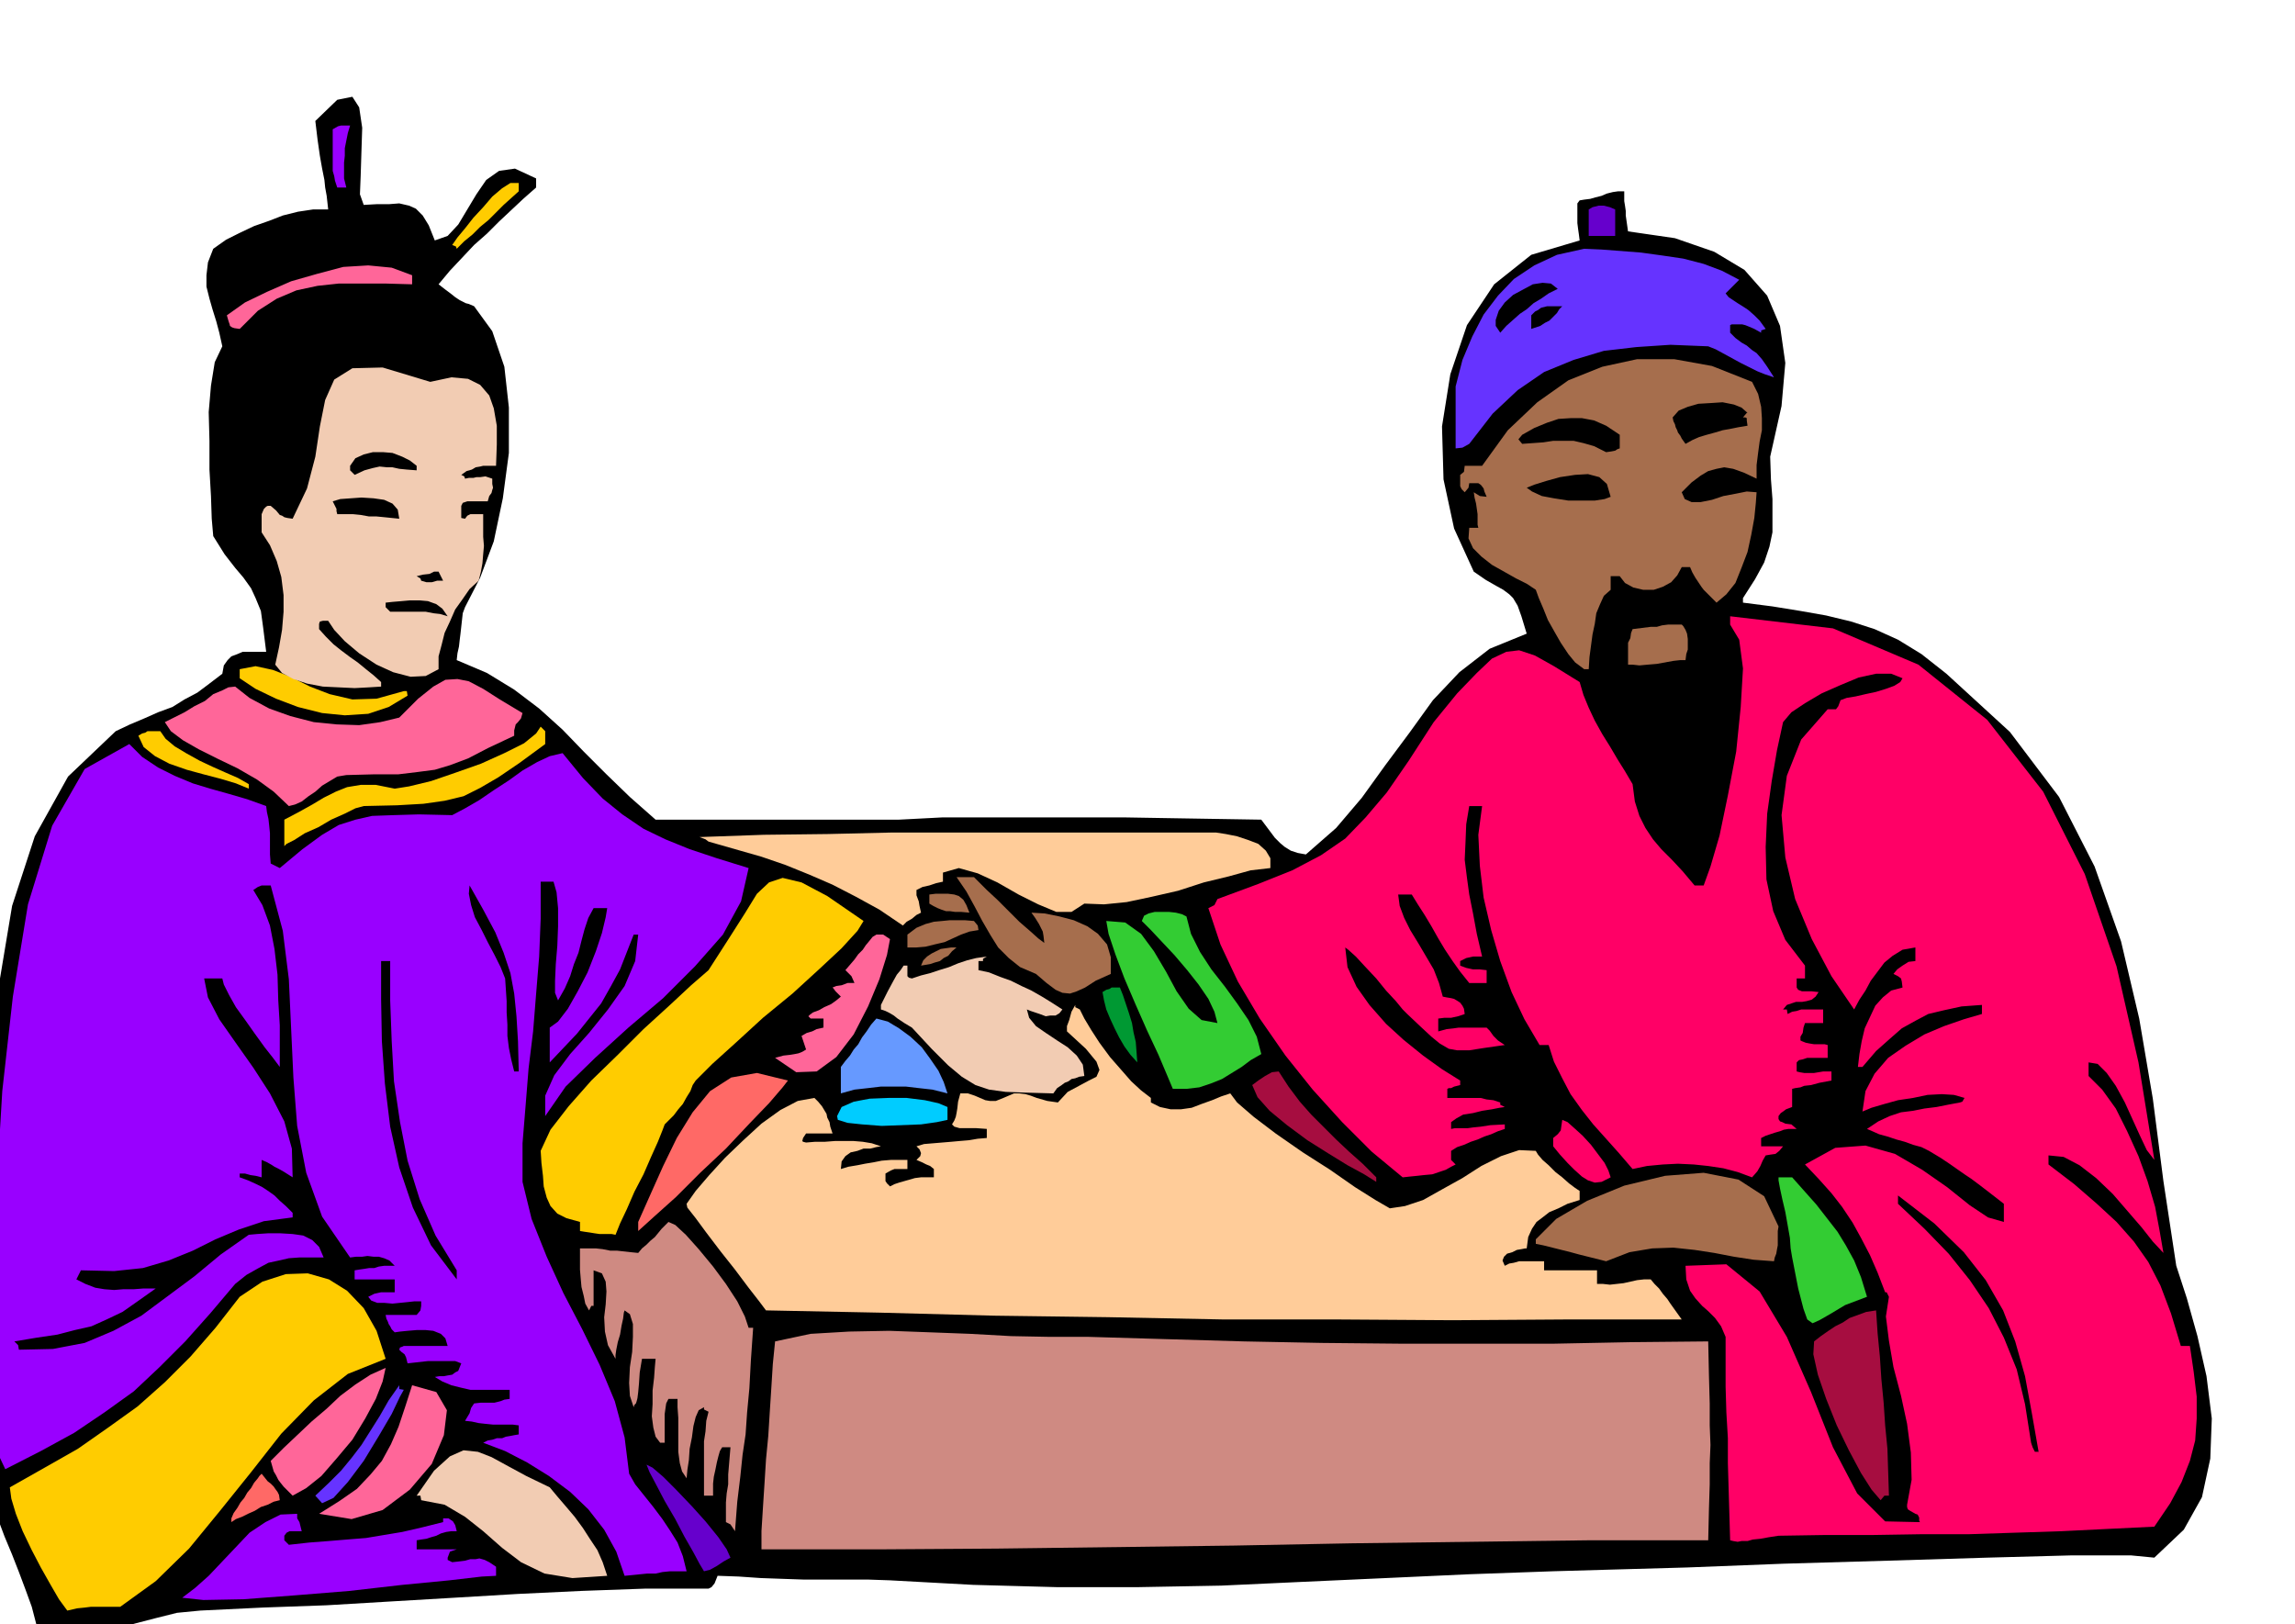
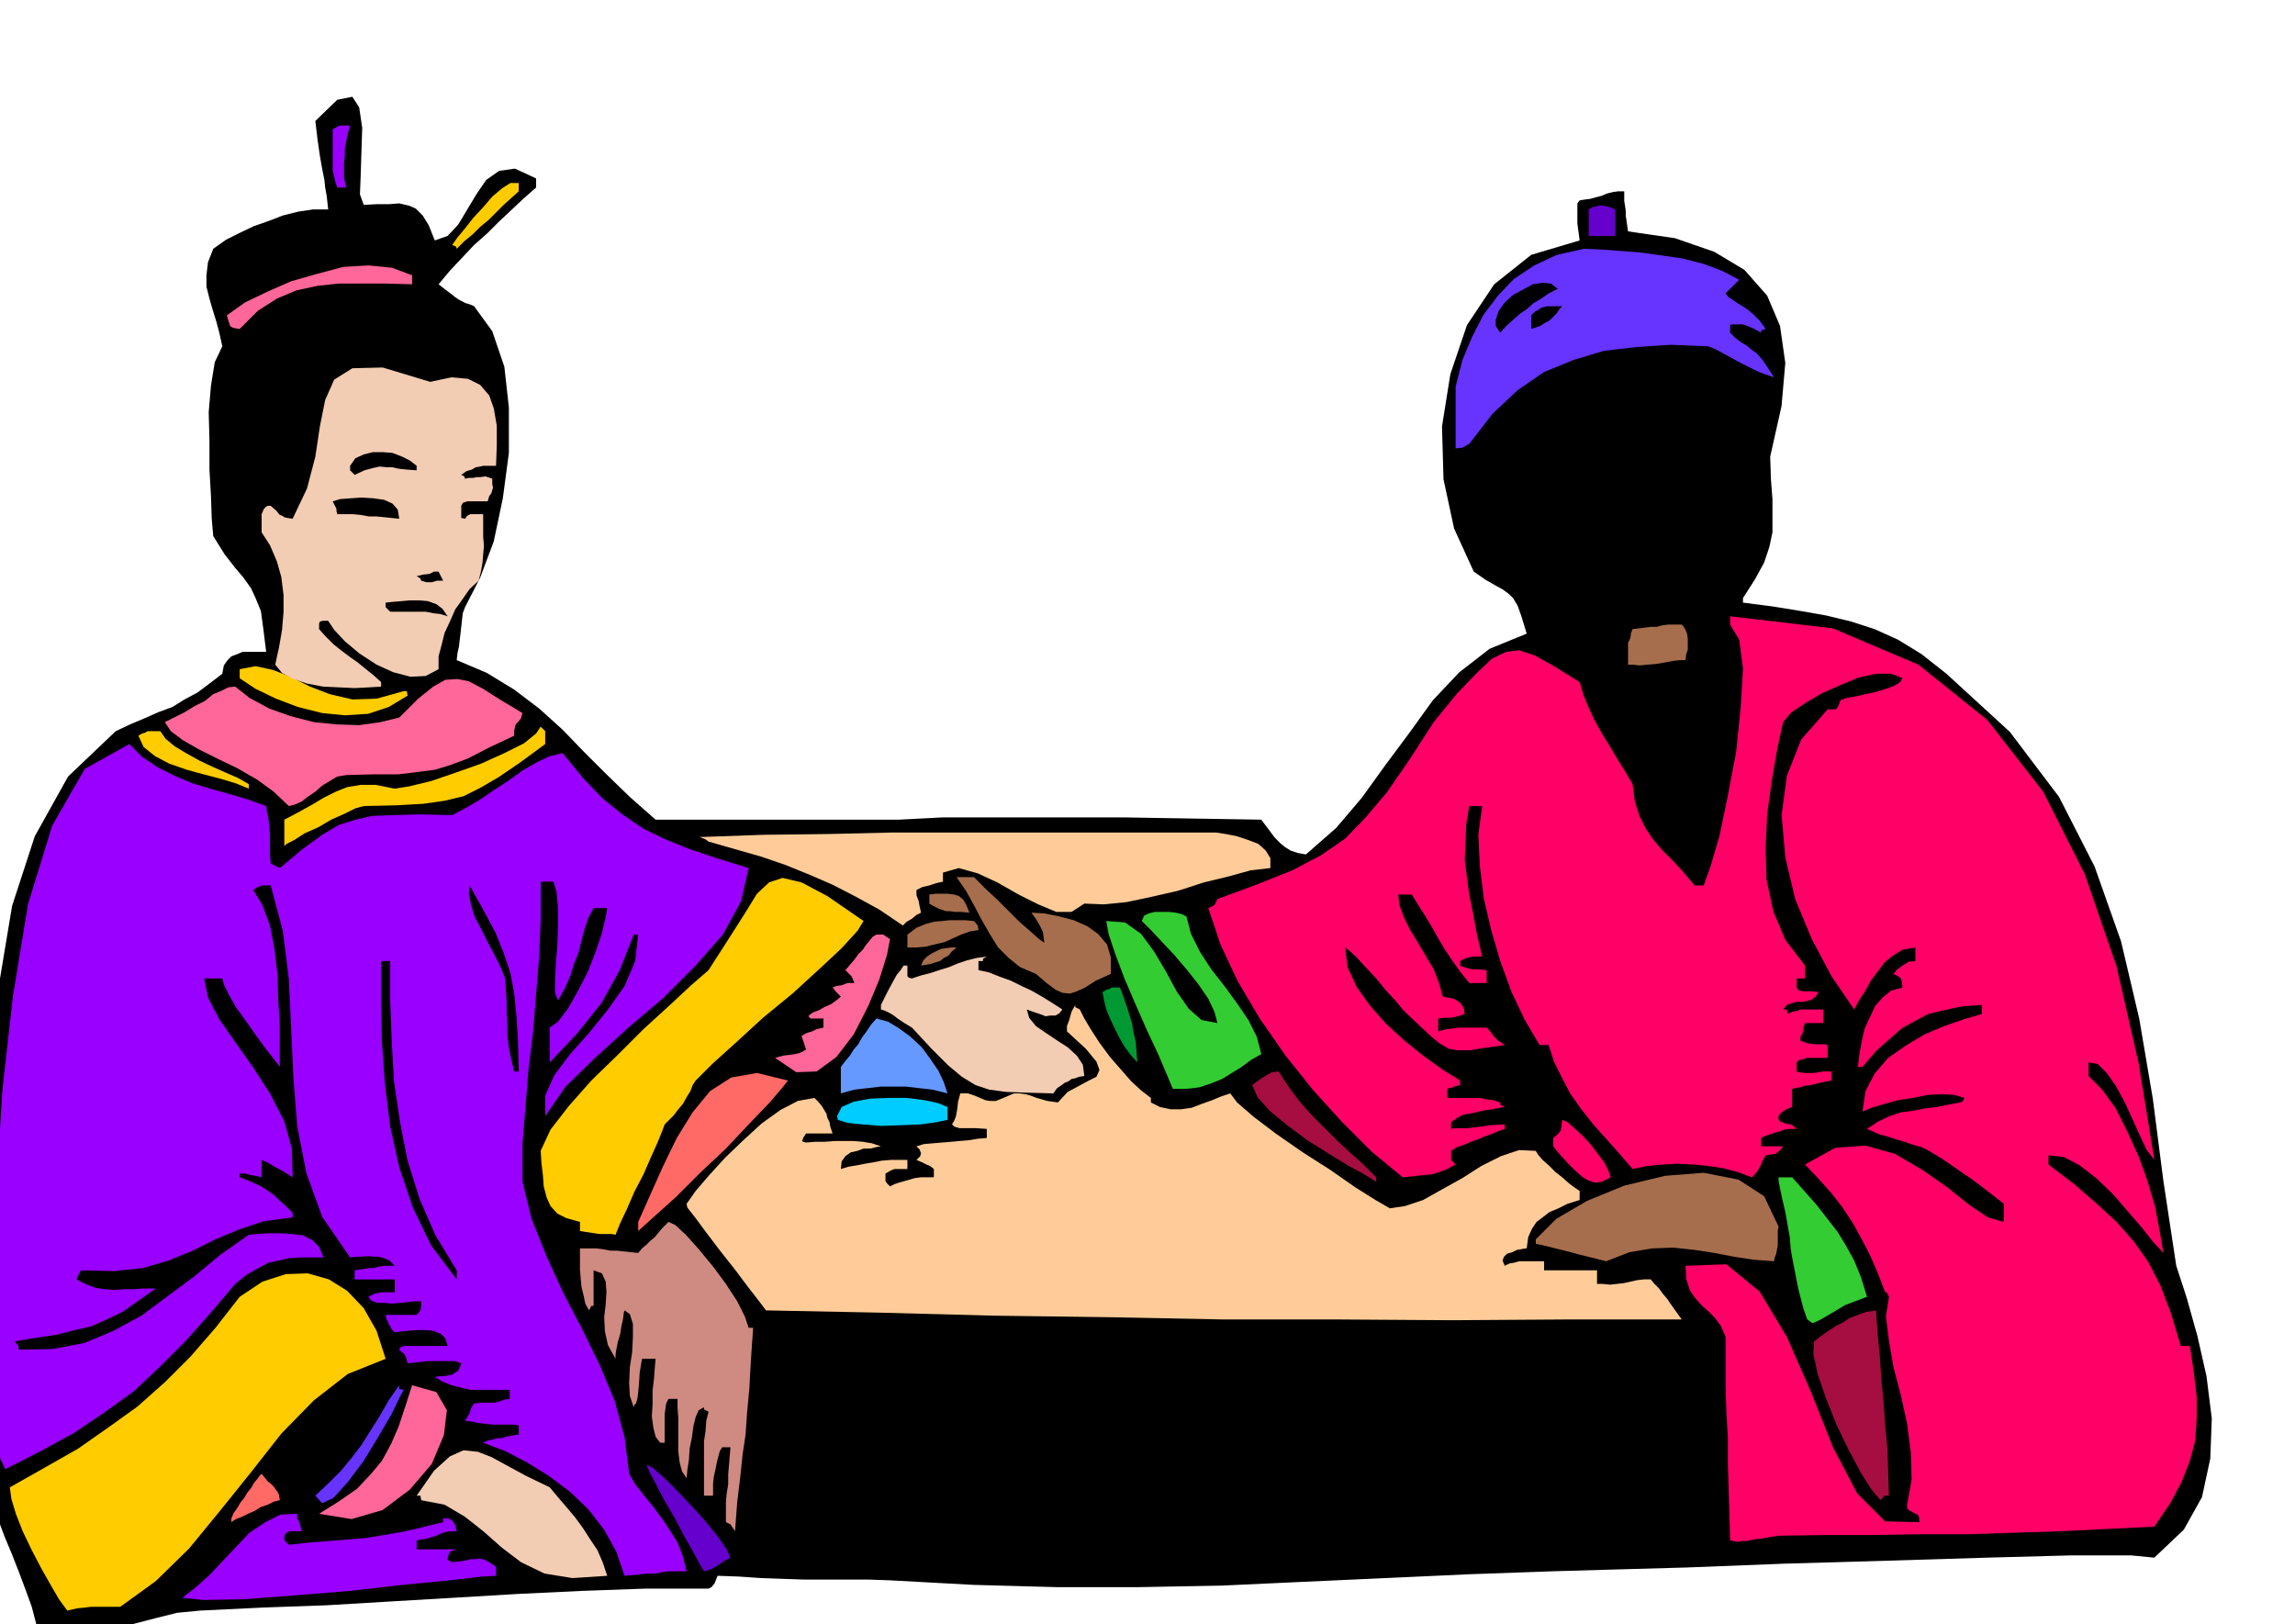
<svg xmlns="http://www.w3.org/2000/svg" fill-rule="evenodd" height="347.089" preserveAspectRatio="none" stroke-linecap="round" viewBox="0 0 3035 2148" width="490.455">
  <style>.brush1{fill:#000}.pen1{stroke:none}.brush2{fill:#90f}.brush3{fill:#fc0}.brush4{fill:#f69}.brush5{fill:#ff6966}.brush6{fill:#f2ccb3}.brush7{fill:#63f}.brush8{fill:#cf8a82}.brush9{fill:#60c}.brush13{fill:#a66e4d}.brush15{fill:#3c3}.brush16{fill:#f06}.brush17{fill:#a60d40}</style>
  <path class="pen1 brush1" d="m-28 1692 6-87 5-97 5-104 11-104 17-102 30-92 44-79 63-60 19-9 19-8 18-8 19-7 16-10 17-9 16-12 17-13 2-11 5-7 5-5 8-3 7-3h31l-4-32-3-22-7-17-6-13-10-14-11-13-14-18-15-24-2-23-1-30-2-35v-38l-1-38 3-35 5-31 10-21-4-18-4-15-5-16-4-14-4-16v-15l2-17 7-18 17-12 18-9 19-9 20-7 18-7 20-5 20-3h20l-1-9-1-9-2-11-1-10-3-15-3-17-3-21-3-25 29-28 20-4 9 14 4 27-1 31-1 32-1 25 5 14 18-1h16l13-1 13 3 9 4 9 9 8 13 8 20 17-6 14-15 12-20 12-20 13-19 17-12 21-3 28 13v12l-17 15-16 15-16 15-16 16-17 15-16 17-16 17-15 18 9 7 8 6 5 4 6 4 4 2 4 2 4 1 7 3 24 33 16 47 6 54v60l-8 60-12 57-18 48-20 39-3 8-1 9-1 9-1 9-1 8-1 9-2 9-1 9 40 17 36 22 33 25 31 28 28 29 30 30 31 30 34 30h322l58-3h238l60 1 61 1 62 1 6 8 6 8 6 8 7 7 6 5 8 5 9 3 11 2 40-35 34-40 31-43 32-43 31-43 35-37 40-31 49-20-7-23-5-14-6-10-5-5-8-6-9-5-14-8-16-11-26-57-14-65-2-70 11-69 22-65 36-54 49-39 64-19-1-8-1-7-1-8v-26l3-4 6-1 8-1 7-2 8-2 7-3 8-2 7-1h8v13l1 6 1 7v6l1 7 1 7 1 7 62 9 52 18 40 24 30 34 17 40 7 49-5 57-15 67 1 30 2 26v44l-4 19-7 21-12 22-16 25v6l39 5 37 6 34 6 33 8 31 10 31 14 31 19 33 26 84 77 65 86 47 92 35 99 24 102 18 106 14 109 17 112 14 43 14 50 12 53 7 56-2 53-11 51-24 43-39 37-31-3h-78l-112 3-131 4-138 4-128 5-107 3-70 2-112 4-109 5-110 5-108 5-109 2h-109l-110-3-110-6-29-1h-85l-29-1-28-1-29-2-28-1-2 5-2 5-4 5-4 2h-84l-84 3-84 4-84 5-85 5-84 5-84 3-83 4-31 3-28 7-27 7-25 7-27 4-25 2-27-3-27-9-6-23-8-22-9-24-9-23-10-24-9-24-8-24-5-23-5-69-2-51-3-39-1-29-1-23v-58z" />
  <path class="pen1 brush2" d="m-10 1727 1-67 5-99 7-118 14-125 20-122 32-104 43-75 59-33 17 17 21 14 22 11 24 10 23 7 25 7 24 7 25 9 1 8 2 9 1 9 1 10v28l1 12 6 3 6 3 30-25 26-19 22-13 22-7 22-5 28-1 34-1 44 1 17-9 19-11 19-13 20-13 18-13 19-11 17-8 17-4 27 33 26 27 26 21 28 19 29 14 32 13 36 12 42 13-10 44-24 44-37 42-42 42-46 39-44 40-39 38-27 39v-27l12-27 21-28 25-28 25-31 22-31 14-33 4-35h-6l-9 23-9 23-12 22-13 23-16 20-16 20-18 19-18 19v-46l11-8 13-17 13-23 13-25 11-28 8-24 5-21 2-12h-18l-7 13-5 15-4 15-4 16-6 15-5 16-7 16-9 16-4-10v-16l1-22 2-24 1-26v-24l-2-21-4-14h-17v49l-2 50-4 49-4 50-6 49-4 50-4 49v51l12 49 20 50 22 48 25 48 23 47 20 48 13 48 6 48 8 14 12 15 12 15 12 16 10 15 10 16 7 18 5 20h-22l-10 1-9 2h-11l-10 1-10 1-10 1-11-32-16-29-21-27-24-23-28-21-29-18-29-15-29-11 6-3 6-1 6-2h7l5-2 6-1 5-1 6-1v-12l-8-1h-26l-10-1-9-1-9-2-9-1 3-5 3-5 2-7 4-6 9-1h18l4-1 4-1 5-2 7-1v-12h-52l-13-3-12-3-12-5-10-6 6-1h6l5-1 6-1 4-3 4-2 2-5 2-5-8-3h-36l-9 1-9 1-9 1-2-8-2-4-4-3-3-3 1-3 3-1 2-1h58l-3-10-6-6-10-4-10-1h-12l-12 1-10 1-7 1-4-4-2-4-2-3-1-3-2-4-1-5h41l5-6 1-6v-6h-9l-9 1-10 1-10 1-11-1h-9l-8-3-4-5 8-4 9-2h18v-17h-53v-12l6-1 7-1 6-1h7l6-2 7-1h14l-7-7-7-3-7-2h-7l-8-1-7 1h-8l-8 1-37-54-21-58-12-62-5-64-3-65-3-65-8-64-16-60h-12l-5 2-6 4 12 20 10 27 6 31 4 34 1 34 2 33v55l-9-12-11-14-13-18-12-17-13-18-9-16-7-14-2-8h-24l5 25 15 29 21 30 24 34 22 34 19 37 10 36 1 38-11-7-7-4-6-3-3-2-7-4-7-3v23l-8-2-7-1-7-2h-7v5l11 4 11 5 8 4 9 6 7 5 7 7 8 7 9 9v6l-38 5-33 11-31 13-30 15-32 13-34 10-38 4-44-1-3 6-3 6 12 6 13 5 12 2 13 1 12-1h14l13-1h16l-24 17-20 14-21 10-20 9-22 5-23 6-27 4-30 5 5 5 1 6 45-1 42-8 38-16 37-20 35-26 35-26 35-29 37-26 11-1 15-1h15l17 1 14 2 12 6 9 9 6 14h-32l-14 1-13 3-14 3-13 7-16 9-15 12-33 39-33 37-34 34-34 32-39 28-40 27-44 24-47 24-8-17-5-25-4-31-1-33-1-35 1-31v-27l1-17z" />
  <path class="pen1 brush3" d="m13 1967 46-26 44-25 40-28 39-28 36-32 34-34 33-38 32-41 30-20 31-10 29-1 28 8 24 15 22 23 17 30 12 37-50 20-45 35-43 44-40 51-41 51-41 50-44 43-47 34h-39l-8 1-10 1-13 3-11-15-11-19-13-23-12-23-12-25-9-23-6-20-2-15zm170-994 5-3 4-1 3-2h17l7 10 12 10 15 9 18 10 17 8 18 8 16 7 14 8v6l-17-7-20-6-23-6-22-6-23-8-19-10-15-12-7-15z" />
  <path class="pen1 brush4" d="m218 955 12-6 14-7 13-8 14-7 11-9 12-5 8-4 9-1 19 15 26 14 28 10 31 8 30 3 30 1 28-4 25-6 25-25 20-16 16-9 16-1 15 3 19 10 22 14 30 18-2 7-4 5-3 3-1 4-1 4v7l-34 16-27 14-24 9-20 6-23 3-25 3h-31l-38 1-12 2-10 6-10 6-9 8-9 6-9 7-9 4-8 2-20-19-22-16-26-15-25-12-26-13-21-12-16-12-8-12z" />
  <path class="pen1 brush2" d="m241 2113 17-13 18-16 18-19 18-19 18-19 21-14 20-10 22-1v6l3 5 1 4 2 8h-16l-4 2-3 4v6l6 6 27-3 26-2 24-2 25-2 24-4 24-4 26-6 28-7v-5h7l6 4 3 5 2 8h-7l-7 1-7 2-6 3-7 2-6 2-7 1-6 1v12h53l-9 3-3 8v3l6 3 9-1 8-1 7-2h7l5-1 7 2 6 3 9 6v12l-19 1-43 5-62 6-70 8-74 6-66 5-53 1-28-3z" />
  <path class="pen1 brush4" d="m300 417 24-17 29-14 32-14 35-10 34-9 33-2 31 3 27 10v12l-35-1h-62l-28 3-28 6-26 11-25 16-24 24-7-1-3-1-3-2v-1l-2-6-2-7z" />
  <path class="pen1 brush5" d="m306 2008 3-7 5-7 4-7 5-6 4-7 5-6 4-7 5-6 2-3 3-3 4 5 4 5 4 3 4 4 2 3 3 4 2 4 1 7-8 2-8 4-9 3-8 5-9 4-8 4-8 3-6 4v-5z" />
  <path class="pen1 brush3" d="m317 885 21-4 23 5 23 9 26 13 26 10 30 7 32-1 36-10h4l1 6-25 15-27 9-31 2-30-3-32-8-29-11-27-13-21-14v-12z" />
  <path class="pen1 brush6" d="m346 680 3-7 3-3 2-1h4l7 6 5 6 3 1 3 2 4 1 7 1 19-40 11-42 6-40 7-35 12-27 24-15 40-1 63 19 28-6 22 2 16 8 12 14 6 17 4 23v25l-1 28h-17l-4 1-6 1-5 3-7 2-7 5 4 2 1 3 5-1h6l4-1h5l7-1 9 3v7l1 5-1 3-1 4-3 4-2 7h-27l-6 2-2 4v16l5 1 3-4 4-2h17v30l1 12-1 11-1 12-2 11-3 12-12 11-9 13-10 14-7 16-7 15-4 16-4 15v17l-17 9-20 1-23-6-22-10-23-15-19-16-14-15-8-12h-7l-4 1-1 3v7l9 10 10 10 10 8 12 9 10 7 11 9 10 8 10 9v6l-16 1-19 1-21-1-21-1-21-4-18-6-15-8-9-11 5-23 4-23 2-24v-22l-3-24-6-21-9-21-11-17v-24z" />
-   <path class="pen1 brush4" d="m358 1932 17-17 18-17 19-18 20-17 18-17 20-15 20-13 20-9-4 18-9 23-14 26-17 28-21 25-20 23-20 16-18 10-7-7-5-5-4-5-3-4-3-6-3-5-2-7-2-7z" />
  <path class="pen1 brush3" d="m376 1084 19-10 18-10 15-9 16-8 15-6 18-3h20l25 5 19-3 29-7 32-11 34-12 31-14 26-13 16-13 6-9 3 3 3 3v17l-34 25-28 19-24 14-22 11-25 6-28 4-35 2-44 1-11 3-14 7-18 8-17 10-18 8-14 9-10 5-3 3v-35z" />
  <path class="pen1 brush7" d="m417 1978 18-17 16-16 14-17 13-17 12-19 12-19 12-21 14-20v5l6 1-5 9-11 23-17 29-20 33-21 28-19 21-15 7-9-10z" />
  <path class="pen1 brush4" d="m422 2002 27-17 23-16 18-19 15-18 12-22 10-23 9-27 9-28 32 9 14 24-4 33-16 38-29 34-36 27-41 12-43-7z" />
  <path class="pen1 brush2" d="m440 171 7-4 4-1h12l-3 10-2 10-2 10v10l-1 9v21l3 12h-12l-3-9-1-6-2-7v-55z" />
  <path class="pen1 brush1" d="m440 663 10-3 14-1 14-1 16 1 14 2 11 5 7 8 2 12-10-1-10-1-10-1h-10l-11-2-10-1h-21l-1-4v-3l-2-4-3-6zm23-47 7-10 11-5 12-3h14l12 1 13 5 10 5 9 7v6l-13-1-10-1-9-2h-7l-10-1-9 2-11 3-13 6-6-6v-6zm41 655h12v52l2 54 3 53 8 54 10 51 16 51 21 48 28 46v12l-34-45-24-50-18-53-12-54-7-57-4-56-1-55v-51zm6-474 9-1 12-1 11-1h13l11 1 11 4 8 6 7 10-10-3-9-1-10-2h-47l-6-6v-6zm41-35 8-2 9-1 6-3h6l3 6 3 6h-8l-7 2h-7l-7-2-1-3-5-3z" />
  <path class="pen1 brush6" d="m551 1978 23-33 21-19 18-8 19 2 18 7 22 12 24 13 31 15 10 12 12 14 11 13 11 15 9 14 10 15 7 16 6 18-46 3-37-6-31-15-25-19-25-22-24-19-27-16-31-6-1-6h-5z" />
  <path class="pen1 brush3" d="m598 324 7-10 10-12 11-14 13-14 12-14 13-11 11-7h11v11l-10 9-10 9-10 10-10 10-11 9-10 10-11 9-10 10-1-3-5-2z" />
  <path class="pen1 brush1" d="m621 1171 18 32 16 30 11 27 9 27 5 27 3 30 2 33 1 40h-6l-4-16-3-15-2-16v-15l-1-16v-15l-1-15-1-15-6-15-8-16-9-17-8-16-9-17-5-16-3-15 1-11z" />
  <path class="pen1 brush3" d="m715 1522 13-28 24-31 30-34 35-34 34-34 34-31 29-27 23-20 27-42 21-33 16-26 16-15 18-6 25 6 34 18 48 33-8 13-21 23-30 28-35 32-39 32-36 33-31 28-22 22-4 6-3 8-5 8-5 9-6 7-6 8-6 6-6 6-3 8-6 15-9 20-10 23-12 23-10 23-9 19-6 15-5-1h-16l-7-1-6-1-7-1-6-1v-12l-18-5-12-6-9-10-5-11-4-15-1-14-2-17-1-16z" />
  <path class="pen1 brush8" d="M767 1651h21l9 1 10 2h9l9 1 9 1 10 1 5-6 6-5 5-5 6-5 9-11 9-9 9 4 14 13 17 19 19 23 17 23 15 23 10 20 5 15h6l-3 43-2 37-3 32-2 29-4 27-3 29-4 33-3 39-6-9-6-3v-26l1-12 2-12v-13l1-12 1-12 1-12h-11l-3 5-2 7-2 8-2 10-2 9-1 9v16h-12v-72l2-13 1-14 3-12-6-3v-3l-7 4-4 9-3 12-2 15-3 15-1 15-2 13-1 11-6-9-3-11-2-15v-45l-1-14v-11h-12l-3 6-1 7-1 7v38h-6l-6-8-3-12-2-15 1-16v-18l2-17 1-14 1-11h-18l-3 18-1 15-1 11-1 8-1 4-1 3-2 2-1 3-5-15-1-17 1-21 3-20 1-20v-17l-4-13-7-5-1 3-1 8-2 9-2 12-3 10-2 10-1 7v5l-10-18-4-18-1-19 2-17 1-17-1-13-5-11-11-4v47h-3l-3 6-5-9-2-10-3-12-1-11-1-12v-28z" />
  <path class="pen1 brush5" d="m844 1616 16-36 17-38 18-37 21-34 23-28 28-18 34-6 41 10-7 9-18 21-26 27-31 33-34 32-32 32-29 26-21 19v-12z" />
  <path class="pen1 brush9" d="m855 1937 8 4 14 12 17 17 21 22 18 20 17 21 11 16 5 11-9 5-9 6-9 5-8 2-6-10-8-15-12-21-12-23-14-24-11-21-9-17-4-10z" />
  <path class="pen1" d="m908 1592 12-17 18-21 21-23 24-23 24-22 25-18 23-12 22-4 5 5 5 6 3 5 3 5 1 5 3 6 1 6 3 9h-35l-4 6-1 4 1 1 4 1 12-1h13l13-1h25l12 1 12 2 12 4-6 1-8 2h-9l-8 3-9 2-7 5-5 7-1 10 10-3 12-2 10-2 12-2 10-2 12-1h22v12h-17l-5 2-7 4v10l2 3 4 4 6-3 6-2 7-2 7-2 7-2 8-1h17v-11l-5-4-5-2-6-3-7-3 5-5 1-4-2-5-4-4 10-3 12-1 12-1 12-1 11-1 12-1 12-2 12-1v-12l-14-1h-22l-7-2-3-3 3-5 2-5 1-5 1-6 1-9 3-11h10l9 3 7 3 7 3 6 1h8l10-4 14-6h7l8 1 7 2 8 3 7 2 7 2 7 1 7 1 13-14 15-8 13-7 10-5 4-9-4-11-14-17-25-23v-7l3-8 3-11 5-9v3l6 3 6 12 9 15 11 17 14 19 14 16 14 16 13 12 13 10v6l12 6 14 3h14l14-2 13-5 14-5 12-5 12-4 9 12 22 19 29 22 36 25 36 23 33 23 27 17 19 11 20-3 24-8 25-14 27-15 25-16 26-13 24-8 22 1 3 5 6 7 8 7 9 9 9 7 9 8 8 6 6 4v12l-16 5-12 6-12 5-9 7-8 6-6 9-5 11-2 15h-2l-5 1-6 1-6 3-7 2-4 4-2 5 3 7 6-3 6-1 7-2h33v12h70v18h8l9 1 9-1 9-1 9-2 9-2 9-1h9l5 6 6 6 5 7 6 7 4 6 5 7 5 7 5 7h-152l-151 1-152-1h-151l-152-3-151-2-151-4-151-3-9-12-14-18-18-24-19-24-19-25-14-19-11-14-1-5zm17-485 85-3 85-1 85-2h428l13 2 15 3 15 5 13 5 10 9 6 10v13l-26 3-29 8-33 8-34 11-35 8-33 7-30 3-26-1-17 11h-20l-24-10-26-13-28-16-26-12-25-7-21 6v12l-9 2-9 3-9 2-8 4v7l3 8 1 6 2 9-6 3-6 5-7 4-5 5-31-21-31-17-31-16-30-13-32-13-32-11-35-10-35-10-4-3-8-3z" style="fill:#fc9" />
-   <path class="pen1 brush8" d="m1007 2025 2-32 2-31 2-32 3-31 2-32 2-31 2-32 3-30 47-10 51-3 53-1 54 2 53 2 54 3 52 1h51l102 3 103 3 103 2 103 1h204l102-2 102-1 1 46 1 36v29l1 26-1 24v28l-1 32-1 42h-157l-157 2-157 2-156 3-157 2-157 2-156 1h-155v-24z" />
  <path class="pen1 brush4" d="m1025 1399 11-3 9-1 6-1 5-1 5-2 5-3-3-9-3-9 7-4 7-2 6-3 9-2v-12h-17l-3-3 2-2 4-3 8-3 7-4 9-4 7-5 6-5-7-7-3-4-1-1 5-2 7-1 8-3h9l-4-9-8-8 6-7 6-7 5-7 6-6 4-6 5-6 4-5 5-3h9l9 6-4 21-10 32-15 36-19 37-23 30-26 19-27 1-28-19z" />
  <path class="pen1" style="fill:#0cf" d="m1107 1476 6-12 16-7 21-4 25-1h24l24 3 18 4 12 5v17l-14 3-21 3-26 1-26 1-26-2-19-2-13-4-1-5z" />
  <path class="pen1" style="fill:#69f" d="m1112 1411 6-8 6-7 5-8 6-7 5-9 6-8 6-9 7-8 15 4 15 9 15 11 15 14 11 15 11 16 7 15 5 15-20-5-18-2-17-2h-33l-17 2-18 2-18 5v-35z" />
  <path class="pen1 brush6" d="m1165 1329 9-18 7-13 5-9 5-6 4-6h5v14l2 2 4 1 12-4 12-3 12-4 13-4 12-5 12-4 12-3 14-2-5 3v3h-6v12l14 3 15 6 14 5 14 7 13 6 14 8 13 8 14 9-4 5-5 3h-7l-6 1-8-3-6-2-6-2-5-2 3 11 9 11 13 9 15 10 14 9 12 11 8 12 2 15-7 1-5 2-5 1-4 3-5 2-4 3-6 4-5 7-36-1-27-1-22-3-18-6-18-11-18-15-22-22-26-28-10-6-9-6-5-4-5-3-6-3-6-2v-6z" />
  <path class="pen1 brush13" d="m1200 1236 12-9 12-5 11-3 11-1 10-1h20l12 1 5 6 1 6-12 2-11 4-11 5-11 5-13 3-12 3-12 1h-12v-17zm18 41 3-7 5-5 6-4 6-3 6-3 7-1 7-1h7l-6 5-5 6-6 3-5 4-7 2-6 2-6 1-6 1zm11-94 8-1h17l8 1 6 2 6 5 4 7 4 10-11-1h-8l-7-1h-5l-6-2-5-2-6-3-5-3v-12zm36-23h23l6 6 11 11 14 13 15 15 14 14 15 13 10 9 8 6-1-9-1-6-3-6-2-4-5-8-5-7 17 1 20 4 19 5 18 8 14 10 12 14 5 17v22l-20 9-14 9-11 5-9 3-10-1-9-4-12-9-14-12-21-9-15-12-14-14-10-16-11-19-10-19-11-20-13-19z" />
  <path class="pen1" style="fill:#093" d="m1458 1312 5-3 4-1 3-2h11l4 10 4 12 4 12 4 13 2 12 3 13 1 13 1 14-9-10-8-11-7-12-6-12-6-13-5-12-3-12-2-11z" />
  <path class="pen1 brush15" d="m1463 1218 25 2 21 15 17 23 16 27 14 26 16 23 17 15 21 4-4-15-8-17-13-19-15-19-17-20-16-17-15-16-12-12 3-7 6-3 8-2h19l9 1 8 2 6 3 6 23 12 24 15 23 18 23 16 22 15 22 11 22 6 23-14 8-12 9-13 8-13 8-15 6-15 5-17 2h-18l-8-19-11-26-15-32-15-34-15-35-12-32-9-27-3-17z" />
  <path class="pen1 brush16" d="m1598 1201 8-4 4-8 54-20 45-18 38-20 32-22 27-28 28-33 29-42 33-51 31-38 26-27 20-19 19-9 17-2 21 7 25 14 34 21 5 17 7 17 8 17 10 18 10 16 10 17 10 16 10 17 3 23 6 19 8 16 10 15 11 13 14 14 14 15 16 19h12l9-25 12-41 11-53 11-58 6-59 3-51-5-38-12-20v-11l136 16 113 48 91 73 74 95 55 109 42 122 29 127 21 129-10-13-9-19-10-22-10-22-12-22-12-17-12-12-12-2v18l18 18 18 25 15 30 15 33 12 33 10 34 6 32 5 29-14-15-15-19-19-22-19-22-22-21-22-17-21-11-20-2v12l34 26 30 26 26 24 23 26 19 27 16 31 14 37 13 43h12l5 34 4 33v29l-2 29-7 27-11 28-15 28-21 31-62 3-61 3-62 2-61 2h-63l-62 1h-63l-63 1-13 2-11 2-10 1-7 2h-8l-5 1-6-1-4-1-1-34-1-34-1-34v-33l-2-34-1-34v-66l-6-14-8-11-9-9-8-7-9-10-7-10-5-15-1-18 54-2 44 36 36 60 32 73 29 73 32 61 37 37 46 1-1-2v-4l-2-4-3-1-7-4-3-2-1-3v-3l6-33-1-36-5-38-8-37-10-38-6-35-4-32 4-26-3-6h-2l-10-26-10-23-12-23-11-20-14-21-14-18-17-19-18-19 40-22 40-3 39 11 36 21 33 23 30 24 24 16 21 6v-24l-18-14-13-10-12-9-9-6-10-7-10-7-12-8-15-9-10-5-11-3-11-4-11-3-12-4-11-3-9-4-7-3 15-10 15-7 15-5 16-2 15-3 16-2 15-3 16-3 3-1 3-5-14-4-16-1-19 1-19 4-20 3-18 5-17 5-12 5 4-27 12-23 18-21 23-16 25-15 26-11 26-9 24-7v-12l-27 2-23 5-21 5-17 9-18 10-16 14-18 16-18 21h-6l2-17 3-17 4-17 7-15 7-15 10-11 11-9 15-4-1-8-1-4-4-3-6-3 5-6 7-5 8-5 9-1v-18l-17 3-13 8-11 9-9 12-9 12-7 13-8 12-7 13-30-44-26-49-22-53-13-55-5-56 7-52 19-48 35-40h11l3-4 3-8 8-3 12-2 13-3 14-3 13-4 11-4 8-5 3-5-15-6h-20l-23 5-24 10-25 11-22 13-18 12-11 13-8 37-7 41-6 43-2 44 1 43 9 42 16 38 26 34v17h-11v12l2 3 5 2h13l9 1-4 6-5 4-7 2-6 1h-8l-6 2-6 2-5 6h5l1 6 6-3 6-1 6-2h29v18h-24l-2 6-1 7-3 5v5l2 1 5 2 5 1 6 1h14l4 1v17h-27l-6 2-5 1-3 3v12l4 1 6 1h13l6-1 6-1h11v12l-16 3-11 3-9 1-5 2-7 1-4 1v24l-8 3-4 3-3 2-3 4v4l2 3 3 1 4 2 8 1 7 6h-11l-6 1-5 2-7 2-6 2-6 2-6 3v11h29l-5 6-5 4-7 1-6 1-4 7-3 7-4 7-7 8-19-7-19-5-20-3-19-2-21-1-20 1-21 2-19 4-18-21-17-19-17-19-15-19-15-21-11-21-11-22-7-22h-12l-20-34-17-36-15-41-12-41-10-43-5-42-2-41 5-38h-17l-4 24-1 25-1 22 3 24 3 22 5 25 5 27 7 30h-12l-9 2-8 4v6l8 3 9 2h9l9 1v17h-23l-12-15-10-14-10-15-9-15-9-16-9-15-9-14-8-13h-18l2 15 6 16 8 16 11 18 10 17 10 17 7 18 5 18 5 1 6 1 4 1 5 3 3 2 3 4 2 4 1 7-9 3-9 2h-9l-8 1v17l11-3 9-1 7-1h37l4 4 5 7 6 6 9 6-28 4-19 3h-16l-11-2-12-7-11-9-14-13-18-17-6-6-9-11-13-14-13-16-15-16-12-13-10-9-4-3 3 26 12 26 17 24 22 25 23 21 26 21 25 18 24 15v6l-8 2-4 2h-3l-2 1v12h44l8 2 9 1 9 3v3l6 3-7 1-10 2-13 2-12 3-13 2-9 5-7 5v9l5-1h17l7-1 10-1 13-2 19-1v6l-9 3-9 4-9 3-9 4-9 3-9 4-9 3-8 5v12l6 6-6 3-7 4-9 3-9 3-11 1-9 1-10 1-9 1-41-34-39-39-39-43-36-45-34-49-29-49-23-49-16-48z" />
  <path class="pen1 brush17" d="m1656 1435 8-6 9-6 9-5 9-1 13 20 15 20 15 17 17 17 16 16 17 16 18 16 18 18v6l-16-10-22-12-26-16-27-17-27-20-23-19-16-18-7-16z" />
  <path class="pen1 brush7" d="m1925 511 9-35 13-31 15-29 19-25 21-22 27-18 30-14 36-8 23 1 26 2 26 2 29 4 27 4 27 7 24 9 23 12-9 9-9 9 4 5 6 4 6 4 8 5 6 4 8 7 7 7 8 11-6 2v3l-9-5-7-3-5-2-4-1h-14l-2 1v10l7 7 8 6 7 4 7 6 6 4 7 8 7 10 9 14-12-4-10-4-12-6-10-5-11-6-11-6-11-6-10-4-50-2-45 3-43 5-40 12-39 16-35 24-33 31-31 40-9 5-9 1v-82z" />
-   <path class="pen1 brush13" d="m1931 628 5-4 1-8h23l34-47 39-37 41-29 45-18 46-10h49l50 9 53 21 8 16 4 17 1 15v16l-3 15-2 15-2 16v18l-17-8-14-5-12-2-10 2-11 3-10 6-12 9-13 13 4 9 9 4h12l15-3 15-5 16-3 15-3 13 1-1 14-2 20-4 22-5 23-8 21-8 20-12 15-13 11-7-7-5-5-5-5-3-4-4-6-4-6-4-7-3-7h-11l-6 11-8 9-11 6-12 4h-14l-13-3-11-6-7-9h-12v18l-9 8-5 11-5 12-2 14-3 14-2 15-2 15-1 16h-6l-12-9-9-11-10-15-8-14-9-16-6-15-6-14-4-11-12-8-14-7-16-9-16-9-14-11-11-11-6-13 1-14h12l-1-4v-14l-1-7-1-7-2-8-1-7 8 5 9 1-3-7-1-4-3-4-1-1-3-2h-12l-1 6-5 6-4-4-2-4v-15z" />
  <path class="pen1 brush1" d="m1978 423 4-12 8-11 11-10 13-7 13-7 13-2 11 1 9 7-12 6-10 7-10 6-9 8-9 6-9 8-9 8-8 9-4-6-2-3v-8zm35 152 16-9 17-7 15-5 16-1h15l16 3 16 7 18 12v18l-3 1-3 2-5 1-7 1-16-8-14-4-13-3h-27l-13 2-14 1-14 1-5-6 5-6zm12-158 5-5 4-2 4-3 4-1 4-1h20l-4 4-3 5-5 5-5 5-6 3-6 4-6 2-6 2v-18zm-6 228 10-4 16-5 18-5 20-3 17-1 15 4 10 9 5 17-8 3-13 2h-35l-19-3-16-3-13-6-7-5z" />
  <path class="pen1 brush13" d="m2031 1639 27-27 41-24 49-20 54-13 51-4 46 9 34 22 19 40-1 6v19l-1 5-1 6-2 5-1 5-27-2-26-4-26-5-26-4-28-3-28 1-30 5-31 12-12-3-12-3-12-3-11-3-12-3-12-3-12-3-10-2v-6z" />
  <path class="pen1 brush16" d="m2054 1505 6-5 4-5 1-7 1-7 7 3 9 8 11 10 11 12 9 12 9 12 5 10 3 9-12 6-9 1-9-3-8-5-10-9-9-9-10-11-9-11v-11z" />
  <path class="pen1 brush9" d="m2101 277 5-3 4-1 4-1h7l4 1 4 1 7 3v35h-35v-35z" />
  <path class="pen1 brush1" d="m2136 862 1-7 2-5 1-5 2-4 1-5 3-5 2-5 5-5 9-3 9-2 10-2 11-2 10-3 11-2 10-2 12-2 7 28v25l-7 21-13 15-18 8-21 3-24-6-23-12v-23z" />
  <path class="pen1 brush13" d="M2153 856v-6l3-6 1-7 2-5 8-1 8-1 8-1h8l7-2 8-1h18l2 2 3 5 2 5 1 7v14l-2 6-1 8h-7l-9 1-11 2-11 2-12 1-11 1-9-1h-6v-23z" />
  <path class="pen1 brush1" d="m2212 552 8-9 12-5 14-4 17-1 15-1 15 3 10 4 8 7h-1l-5 6h3l2 1v3l1 7-12 2-10 2-11 2-10 3-11 3-10 3-9 4-9 5-5-7-2-4-3-4-1-3-2-4-1-4-2-4-1-5z" />
  <path class="pen1 brush15" d="M2352 1557h18l16 18 16 18 14 18 14 18 11 18 11 20 9 22 8 26-29 11-20 12-14 8-9 4-7-5-5-14-7-27-8-41-2-12-1-14-3-17-3-17-4-17-3-14-2-11v-4z" />
  <path class="pen1 brush17" d="m2399 1774 9-7 10-7 9-6 10-5 9-6 11-4 11-4 13-2 2 30 3 31 2 30 3 31 2 30 3 31 1 31 1 31h-6l-5 6-12-14-14-22-16-30-16-33-14-35-11-32-6-27 1-17z" />
-   <path class="pen1 brush1" d="M2510 1587v-6l48 37 39 38 29 37 23 40 16 41 13 46 9 49 10 57-1-6h-5l-3-6-2-6-8-51-11-46-17-42-20-39-25-37-28-35-32-33-35-33v-5z" />
</svg>